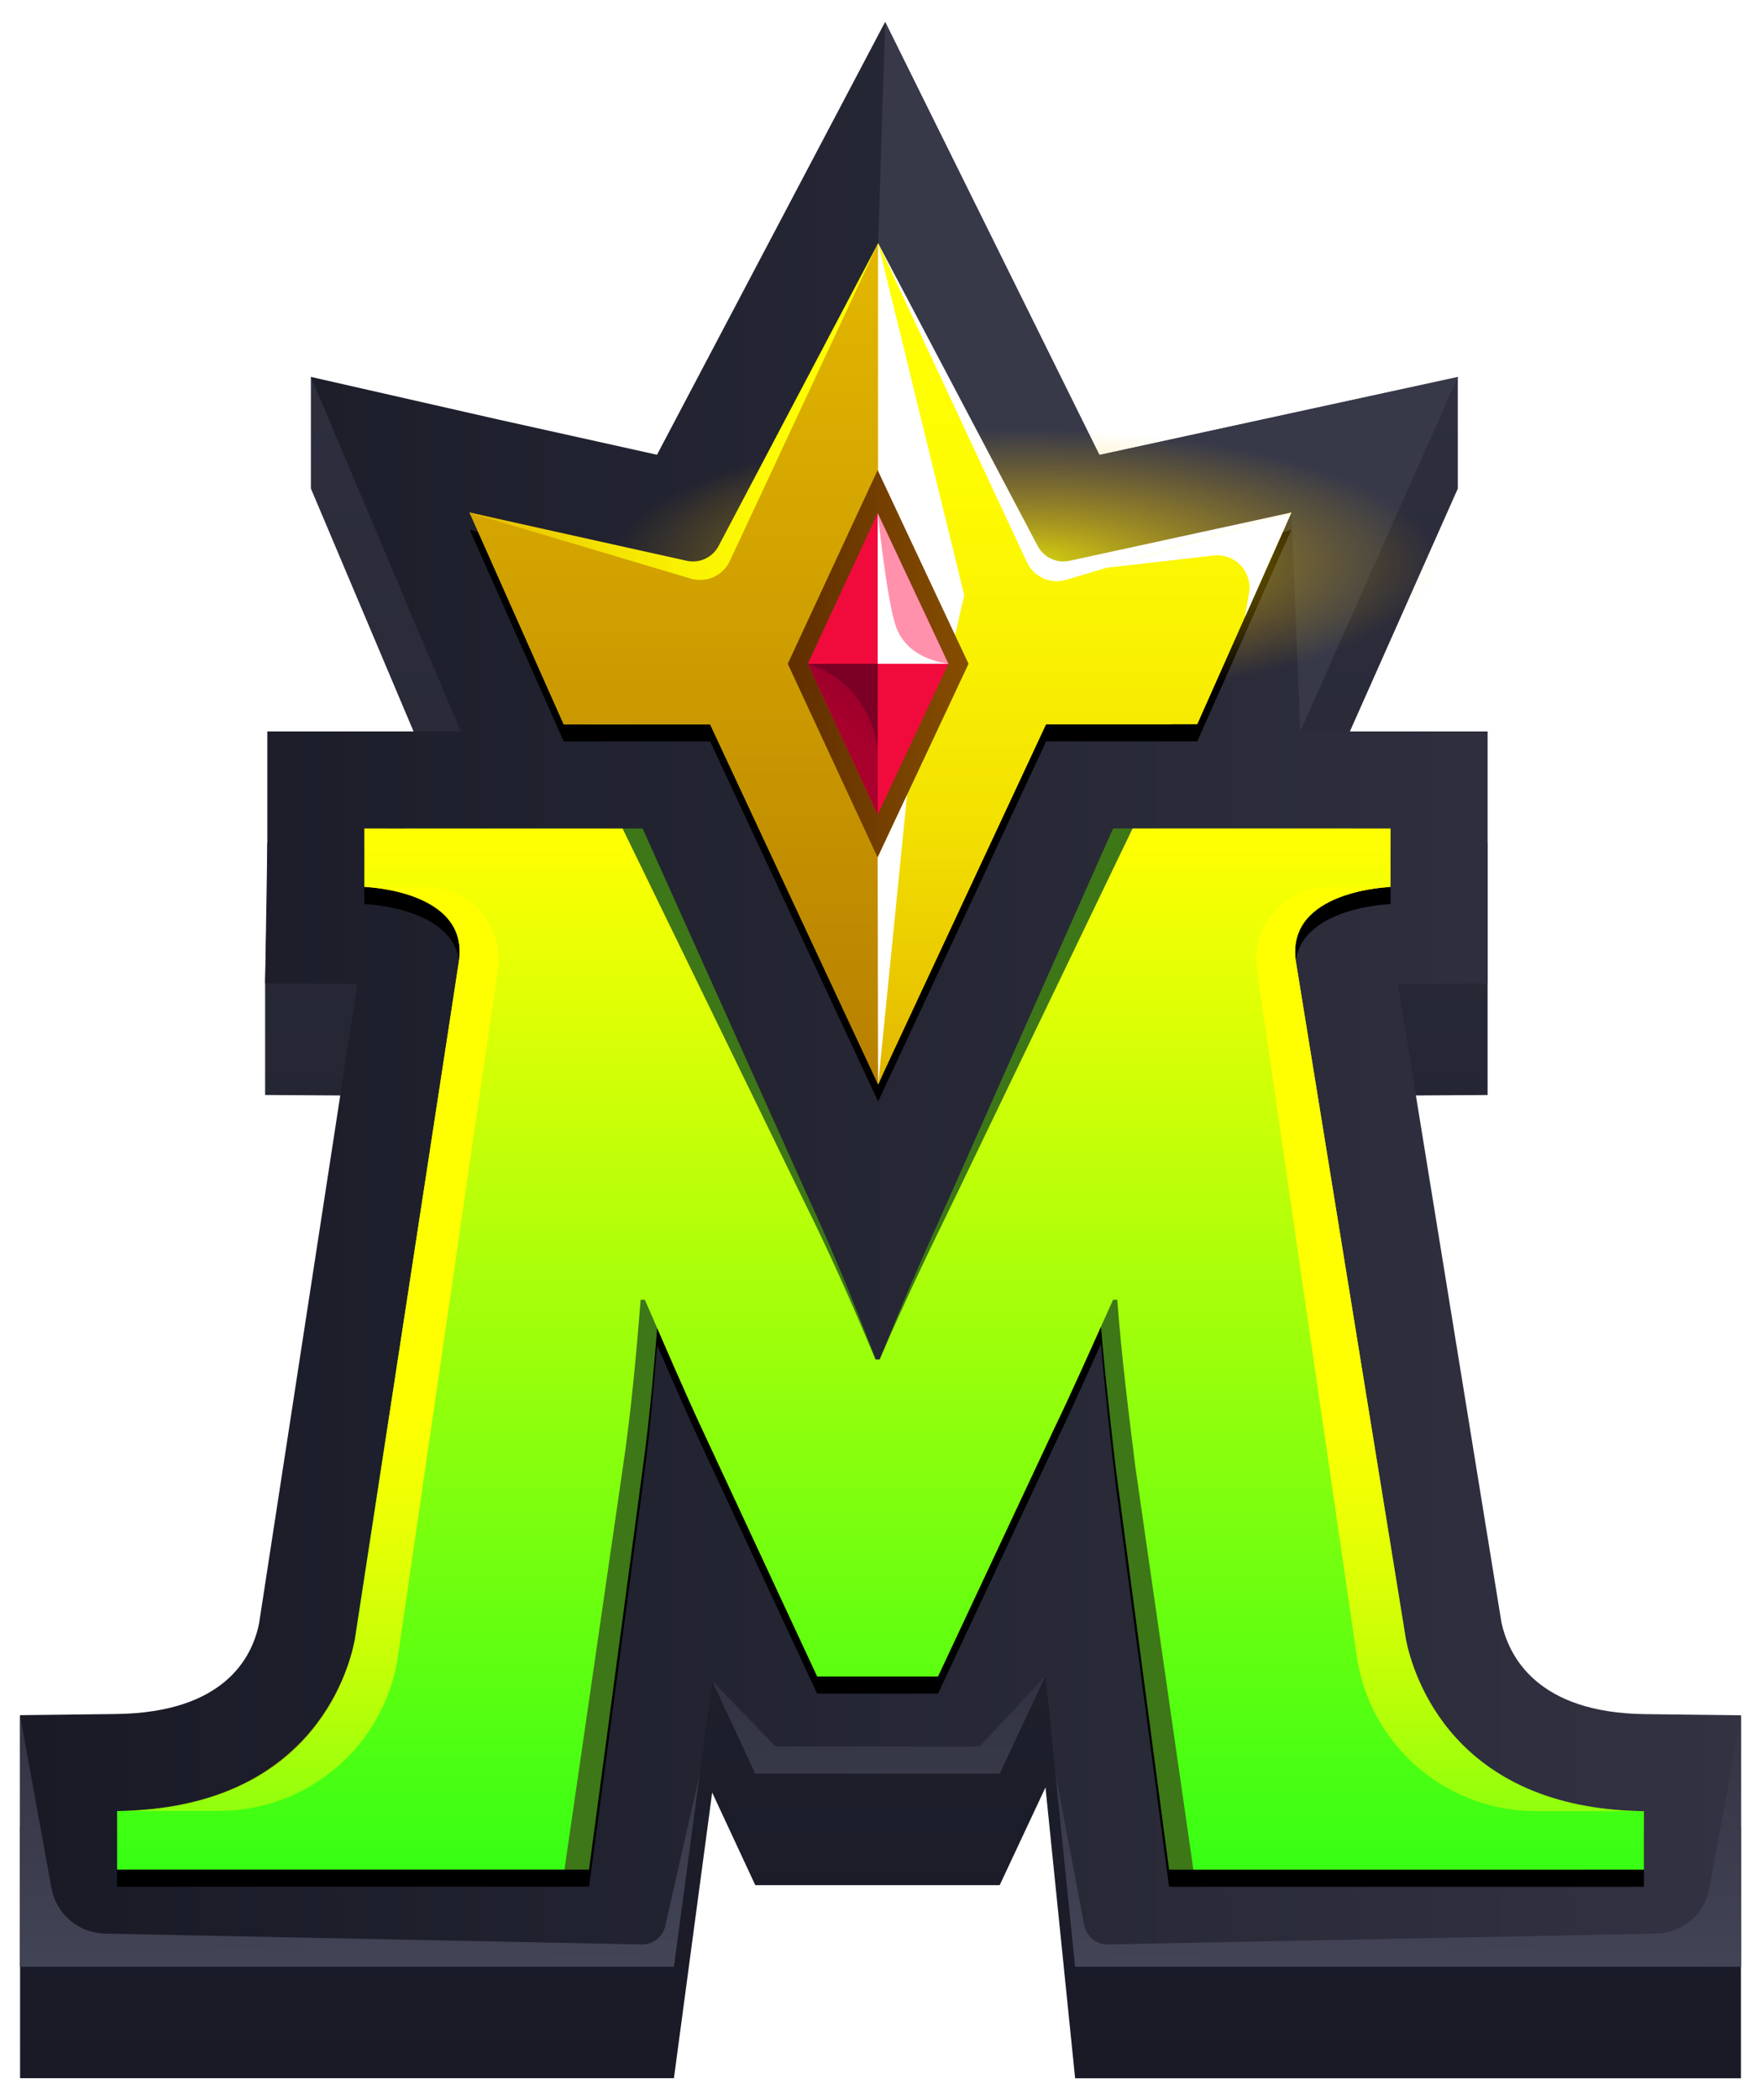
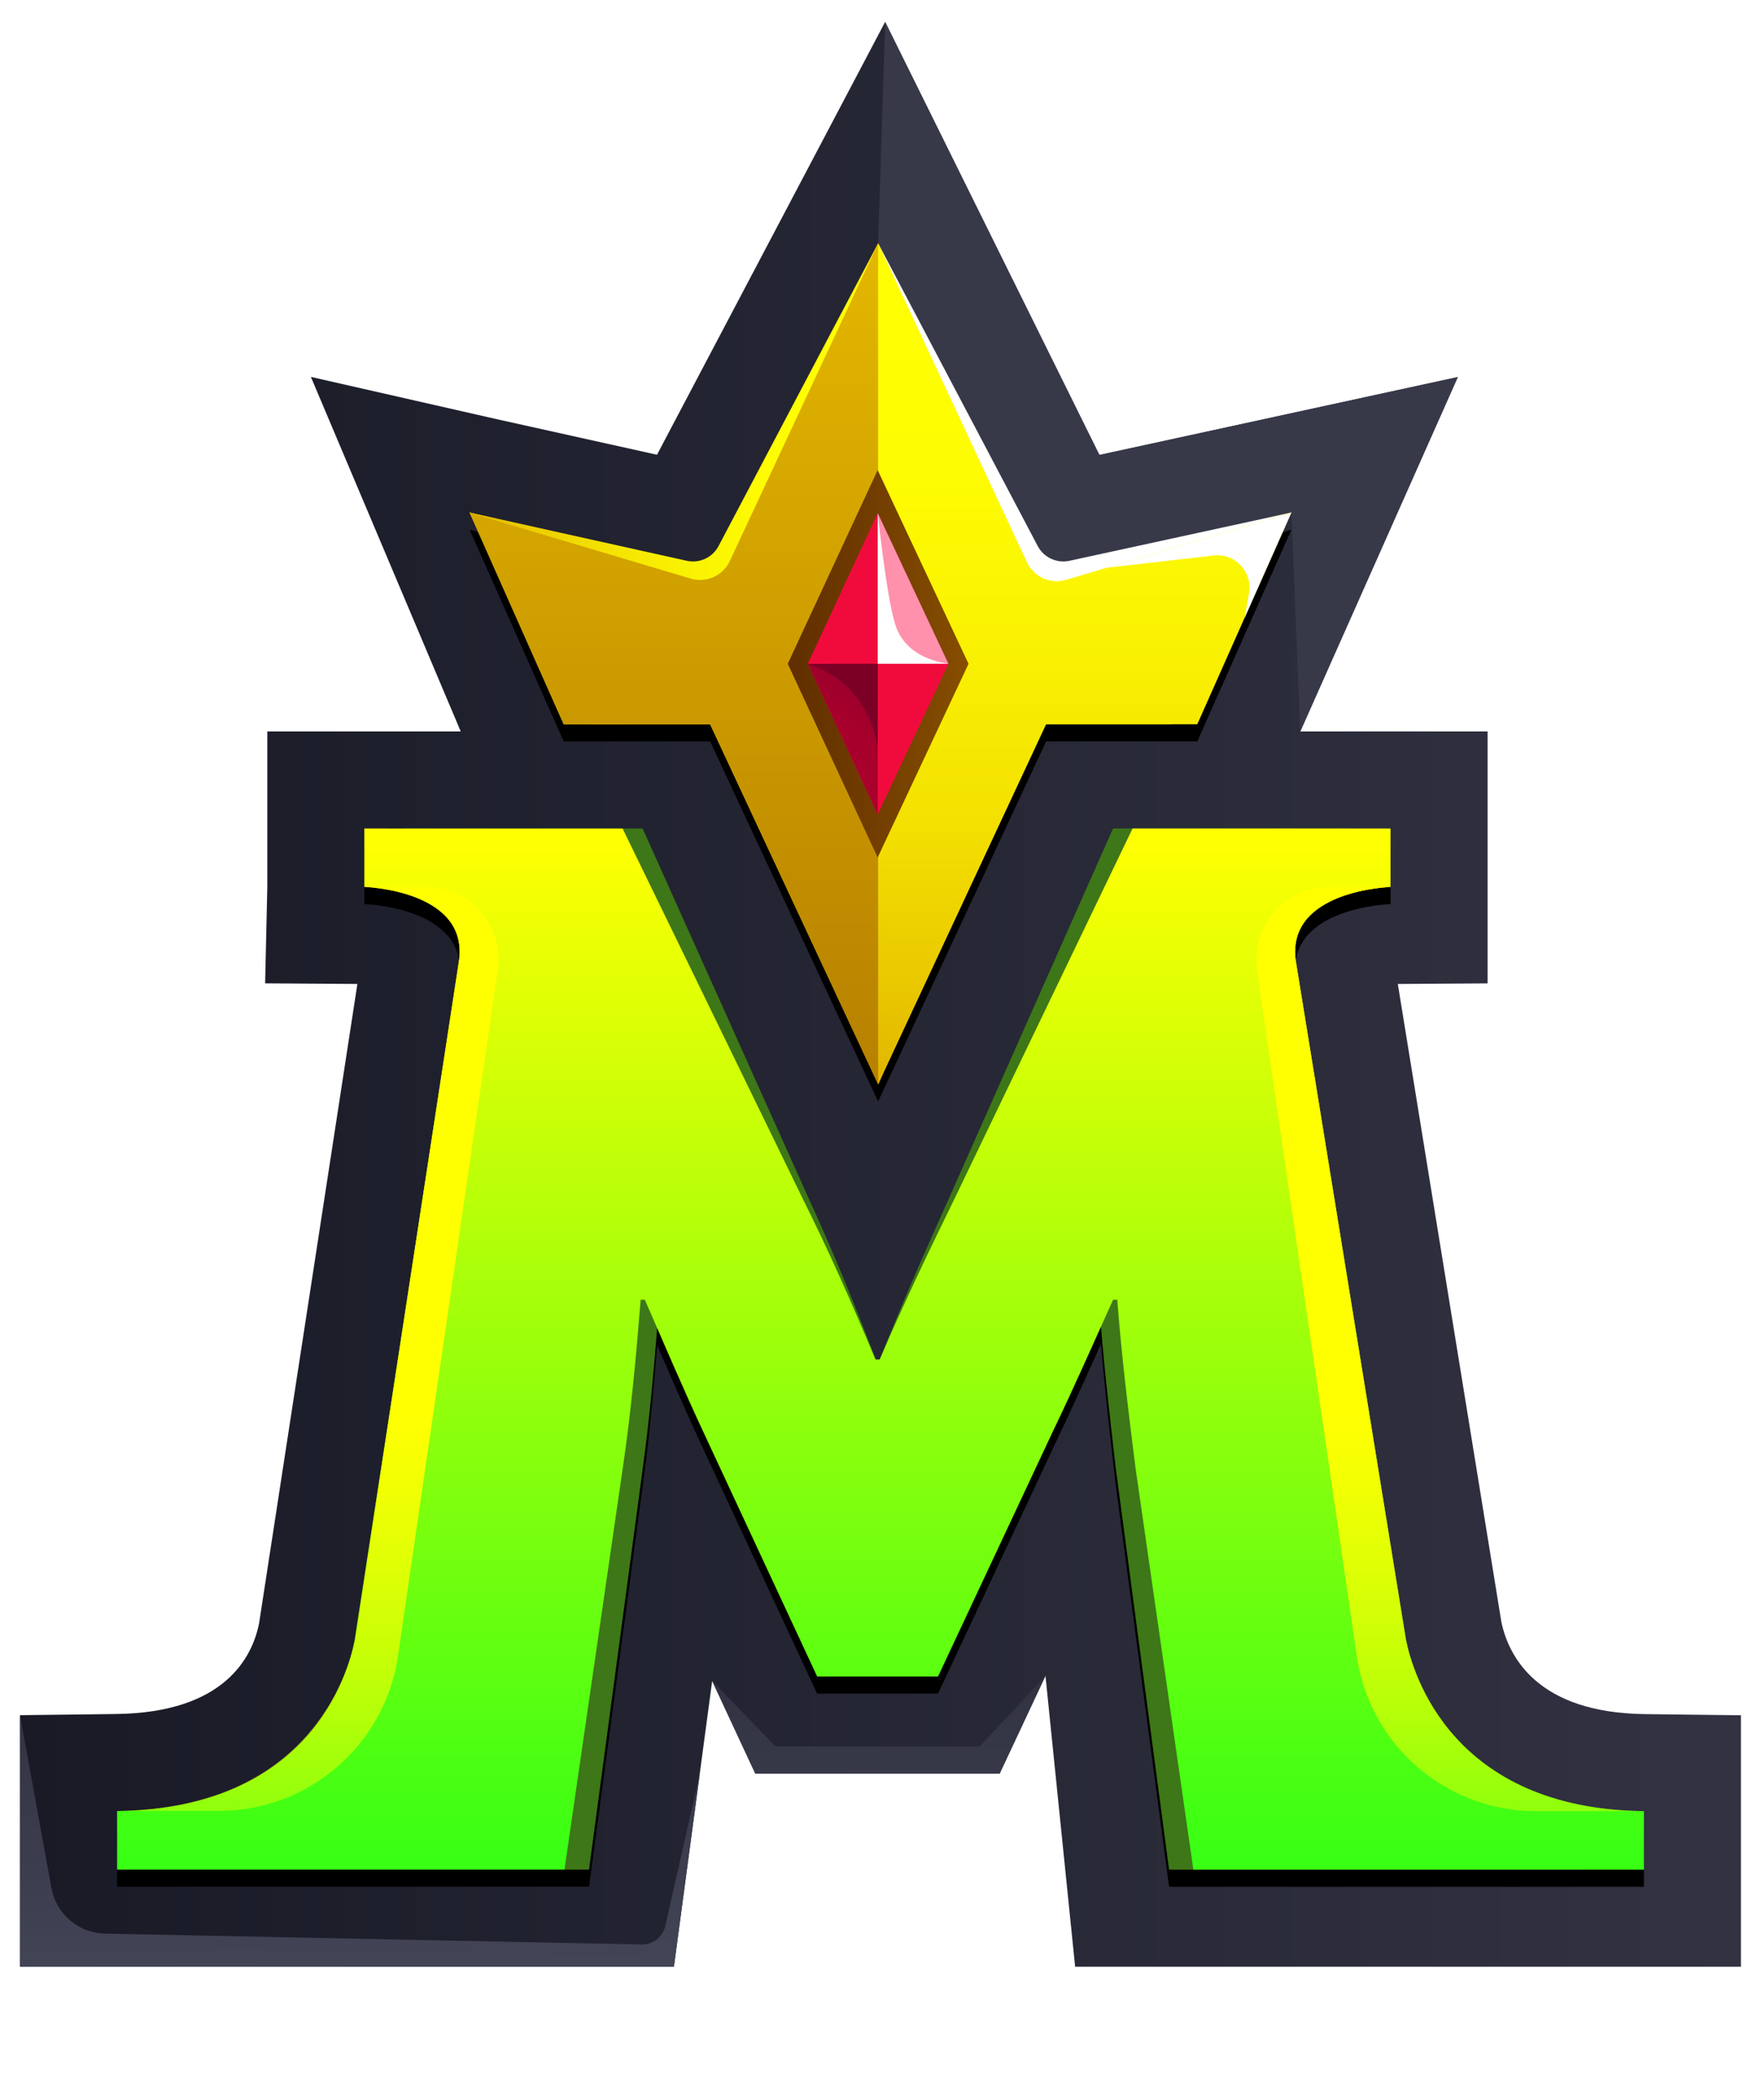
<svg xmlns="http://www.w3.org/2000/svg" version="1.1" id="Layer_1" x="0px" y="0px" width="432px" height="515px" viewBox="0 0 432 515" enable-background="new 0 0 432 515" xml:space="preserve">
  <filter id="AI_GaussianBlur_7">
    <feGaussianBlur stdDeviation="7" />
  </filter>
  <g>
    <linearGradient id="SVGID_1_" gradientUnits="userSpaceOnUse" x1="216" y1="511.308" x2="216" y2="16.636">
      <stop offset="0" style="stop-color:#191A26" />
      <stop offset="1" style="stop-color:#323242" />
    </linearGradient>
-     <path fill="url(#SVGID_1_)" d="M403.561,447.69c-26.398-0.316-33.423-14.075-35.24-22.528l-25.418-156.515l22.022-0.139v-61.781   h-45.949l38.647-86.909V92.451l-87.927,46.478l-52.56-106.188l-55.965,106.136L76.265,92.422v27.367l36.76,86.938h-47.45   l-0.535,34.405v27.367l22.633,0.149L63.559,425.423c-1.662,8.313-8.466,21.922-35.12,22.241l-23.516,0.281v61.655h160.402   l9.382-70.05l10.572,22.708h59.96l11.232-23.961l7.275,71.328h163.331v-61.655L403.561,447.69z" />
    <g>
      <linearGradient id="SVGID_00000168827914426611444330000000892815649611027078_" gradientUnits="userSpaceOnUse" x1="4.923" y1="243.816" x2="427.077" y2="243.816">
        <stop offset="0" style="stop-color:#191A26" />
        <stop offset="1" style="stop-color:#323242" />
      </linearGradient>
      <path fill="url(#SVGID_00000168827914426611444330000000892815649611027078_)" d="M403.561,420.323    c-26.398-0.316-33.423-14.075-35.24-22.528L342.904,241.28l22.022-0.139V179.36h-45.949l38.647-86.909l-87.927,19.111    L217.137,5.374L161.172,111.51l-39.141-8.685L76.265,92.422l36.76,86.938h-47.45v38.137l-0.535,23.634l22.633,0.149    L63.559,398.056c-1.662,8.313-8.466,21.922-35.12,22.241l-23.516,0.281v61.655h160.402l9.382-70.05l10.572,22.708h59.96    l11.232-23.961l7.275,71.328h163.331v-61.655L403.561,420.323z" />
    </g>
    <polygon fill="#373949" points="217.137,5.374 215.303,63.705 247.448,153.331 316.8,125.681 318.977,179.36 357.624,92.451    269.697,111.562  " />
    <g>
      <g filter="url(#AI_GaussianBlur_7)">
        <path d="M344.91,406.322l-26.999-166.267l0.003,0.015c-2.709-17.614,23.211-18.369,23.211-18.369v-14.337h-9.704h-18.819h-7.49     h-15.41h-5.713h-6.158h-4.792l-39.933,89.99c-5.882,13.089-11.454,25.524-17.028,39.567c-0.095,0.221-0.19,0.435-0.286,0.656     h-0.924c-5.655-14.659-10.691-26.929-16.66-39.884l-40.565-90.329h-4.916h-6.089h-5.842h-15.54h-7.641H99.208h-9.832v14.337     c0,0,25.919,0.755,23.21,18.369L87.012,406.33c0,0,0-0.008,0-0.008s-0.003,0.023-0.003,0.027     c-1.532,8.152-10.795,41.382-58.284,41.951v14.337h14.539h35.088h10.688h49.439h5.99h0.032l13.145-98.13     c1.562-11.264,2.685-23.444,3.563-34.649c3.778,8.7,7.597,17.518,11.633,26.128l27.614,59.31h1.212h27.356h1.089l28.286-60.335     c3.797-7.861,7.806-16.796,11.69-25.443c0.945,11.437,2.259,22.872,3.577,34.307l13.127,98.812h0.756v0.026h5.197h96.005h14.527     v-14.337C356.496,447.765,346.661,415.027,344.91,406.322z" />
        <path d="M174.206,181.801l17.146,36.732l24.067,51.557l24.068-51.557l17.148-36.738l37.08-0.002l23.084-51.908l-55.24,16.498     c-3.841,1.147-7.942-0.694-9.638-4.326l-12.435-26.638L215.42,63.862l-24.067,51.557l-12.293,26.333     c-1.696,3.632-5.797,5.473-9.638,4.326l-54.22-16.193l23.088,51.919L174.206,181.801z" />
      </g>
      <g>
        <path fill="#3D7717" d="M334.913,402.118L334.913,402.118L334.913,402.118L334.913,402.118l-24.904-166.267l0.003,0.015     c-2.499-17.614,21.41-18.369,21.41-18.369V203.16h-26.309h-21.123h-10.95l-39.933,89.99     c-5.974,13.295-11.63,25.907-17.292,40.224h-0.946c-5.655-14.659-10.691-26.929-16.66-39.884l-40.565-90.329h-11.005h-21.382     H99.208v14.337c0,0,23.907,0.755,21.409,18.369l-23.589,166.26c0,0,0-0.008,0-0.008s-0.003,0.023-0.003,0.027l0,0     c-1.413,8.152-9.958,41.382-53.761,41.951v14.337h45.775h55.428h0.032l13.145-98.13c1.891-13.634,3.144-28.633,4.09-41.588h0.945     c4.403,10.908,8.8,22.159,13.516,33.067l25.471,59.31h27.356l26.091-60.335c4.403-9.883,9.12-21.473,13.522-32.042h0.946     c0.94,13.637,2.512,27.271,4.083,40.906l13.127,98.812h0.756v0.026H388.75v-14.337     C345.6,443.561,336.528,410.823,334.913,402.118z" />
      </g>
      <path fill="#E2B600" d="M261.891,138.212c-3.534,1.147-7.309-0.694-8.869-4.326l-16.48-28.979L215.42,59.657l-22.237,47.616    l-15.142,26.307c-1.56,3.632-5.335,5.473-8.869,4.326l-53.969-12.226l0,0l29.287,51.919l33.05-0.003l15.778,36.732l22.147,51.557    l22.148-51.557l15.78-36.738l34.122-0.002l29.284-51.908l0,0L261.891,138.212z" />
      <polygon fill="#3D7717" points="222.139,144.299 214.204,125.826 206.269,144.299 198.334,162.772 206.269,181.244     214.204,199.717 222.139,181.244 230.074,162.772   " />
      <radialGradient id="SVGID_00000046298699097371666740000018031211978266576269_" cx="132.691" cy="-970.706" r="116.877" gradientTransform="matrix(1.127 0 0 0.367 101.998 494.369)" gradientUnits="userSpaceOnUse">
        <stop offset="0" style="stop-color:#FFFF00;stop-opacity:0.8" />
        <stop offset="0.181" style="stop-color:#FFE500;stop-opacity:0.611" />
        <stop offset="0.369" style="stop-color:#FFD200;stop-opacity:0.415" />
        <stop offset="0.563" style="stop-color:#FFC700;stop-opacity:0.214" />
        <stop offset="0.768" style="stop-color:#FFC300;stop-opacity:0" />
      </radialGradient>
-       <ellipse fill="url(#SVGID_00000046298699097371666740000018031211978266576269_)" cx="251.594" cy="138.555" rx="131.765" ry="42.843" />
      <linearGradient id="SVGID_00000070828433539323104320000017550251062774961845_" gradientUnits="userSpaceOnUse" x1="115.203" y1="102.993" x2="215.419" y2="102.993">
        <stop offset="0" style="stop-color:#E2B600" />
        <stop offset="0.109" style="stop-color:#E9C700" />
        <stop offset="0.308" style="stop-color:#F3E001" />
        <stop offset="0.516" style="stop-color:#F9F102" />
        <stop offset="0.739" style="stop-color:#FEFC02" />
        <stop offset="1" style="stop-color:#FFFF02" />
      </linearGradient>
      <path fill="url(#SVGID_00000070828433539323104320000017550251062774961845_)" d="M115.203,125.688l53.257,11.819    c3.125,0.693,6.328-0.789,7.82-3.621l39.139-74.229l-36.895,86.67L115.203,125.688z" />
      <path fill="#FFFFFF" d="M316.8,125.681l-54.417,11.827c-3.125,0.693-6.328-0.789-7.82-3.621l-39.139-74.229l36.895,86.67    L316.8,125.681z" />
      <g>
        <linearGradient id="SVGID_00000176015932830293259210000017784217294069913250_" gradientUnits="userSpaceOnUse" x1="216.001" y1="455.347" x2="216.001" y2="205.739">
          <stop offset="3.720238e-04" style="stop-color:#39FF14" />
          <stop offset="1" style="stop-color:#FFFF02" />
        </linearGradient>
        <path fill="url(#SVGID_00000176015932830293259210000017784217294069913250_)" d="M344.911,402.118L344.911,402.118     L344.911,402.118L344.911,402.118l-26.999-166.267l0.003,0.015c-2.709-17.614,23.211-18.369,23.211-18.369V203.16h-28.523h-22.9     h-11.871l-43.293,89.99c-6.477,13.295-12.608,25.907-18.746,40.224h-1.026c-6.131-14.659-11.59-26.929-18.062-39.884     l-43.977-90.329h-11.93h-23.181H89.376v14.337c0,0,25.919,0.755,23.21,18.369l-25.574,166.26c0,0,0-0.008,0-0.008     s-0.003,0.023-0.003,0.027l0,0c-1.532,8.152-10.795,41.382-58.284,41.951v14.337h49.626h60.126l14.251-98.13     c2.05-13.634,3.408-28.633,4.434-41.588h1.025c4.773,10.908,9.54,22.159,14.654,33.067l27.614,59.31h29.658l28.286-60.335     c4.773-9.883,9.887-21.473,14.659-32.042h1.026c1.019,13.637,2.723,27.271,4.427,40.906l14.235,98.838h110.532v-14.337     C356.496,443.561,346.661,410.823,344.911,402.118z" />
      </g>
      <g>
        <linearGradient id="SVGID_00000072258442001065210560000003981232738984739973_" gradientUnits="userSpaceOnUse" x1="355.719" y1="513.002" x2="355.719" y2="347.151">
          <stop offset="0.003" style="stop-color:#FFFF02;stop-opacity:0" />
          <stop offset="1" style="stop-color:#FFFF02" />
        </linearGradient>
        <path fill="url(#SVGID_00000072258442001065210560000003981232738984739973_)" d="M403.277,444.125h-26.499     c-22.055,0-40.778-16.204-43.952-38.041l-24.475-168.171c-1.567-10.77,6.783-20.409,17.653-20.409h15.133     c0,0-25.903,0.754-23.225,18.346l26.994,166.267C346.671,410.824,356.509,443.569,403.277,444.125z" />
        <linearGradient id="SVGID_00000053525705662536407080000004754294988850750906_" gradientUnits="userSpaceOnUse" x1="10996.241" y1="512.944" x2="10996.241" y2="347.093" gradientTransform="matrix(-1 0 0 1 11071.754 0)">
          <stop offset="0.003" style="stop-color:#FFFF02;stop-opacity:0" />
          <stop offset="1" style="stop-color:#FFFF02" />
        </linearGradient>
        <path fill="url(#SVGID_00000053525705662536407080000004754294988850750906_)" d="M28.725,444.067h24.958     c22.055,0,40.778-16.204,43.952-38.041l24.475-168.171c1.567-10.77-6.783-20.409-17.653-20.409H89.324     c0,0,25.903,0.754,23.225,18.346L87.096,402.059C85.331,410.766,75.493,443.512,28.725,444.067z" />
      </g>
      <linearGradient id="SVGID_00000068636460995900710930000011363744055731040956_" gradientUnits="userSpaceOnUse" x1="216.001" y1="264.873" x2="216.001" y2="61.139">
        <stop offset="0" style="stop-color:#E2B600" />
        <stop offset="0.109" style="stop-color:#E9C700" />
        <stop offset="0.308" style="stop-color:#F3E001" />
        <stop offset="0.516" style="stop-color:#F9F102" />
        <stop offset="0.739" style="stop-color:#FEFC02" />
        <stop offset="1" style="stop-color:#FFFF02" />
      </linearGradient>
      <path fill="url(#SVGID_00000068636460995900710930000011363744055731040956_)" d="M261.559,142.178    c-3.841,1.147-7.942-0.694-9.638-4.326l-12.435-26.638L215.42,59.657l-24.067,51.557l-12.293,26.333    c-1.696,3.632-5.797,5.473-9.638,4.326l-54.22-16.193l23.088,51.919l35.916-0.003l17.146,36.732l24.067,51.557l24.068-51.557    l17.148-36.738l37.08-0.002l23.084-51.908L261.559,142.178z" />
      <linearGradient id="SVGID_00000054981625333864257090000003500825061532233347_" gradientUnits="userSpaceOnUse" x1="165.313" y1="265.893" x2="165.313" y2="63.832">
        <stop offset="0" style="stop-color:#B78000" />
        <stop offset="1" style="stop-color:#E2B600" />
      </linearGradient>
      <path fill="url(#SVGID_00000054981625333864257090000003500825061532233347_)" d="M215.423,265.893l-24.079-51.568l-17.137-36.732    h-35.919l-23.087-51.905l54.206,16.184c3.848,1.15,7.954-0.694,9.64-4.324l12.296-26.339l24.075-51.552L215.423,265.893z" />
      <polygon fill="#110D08" points="224.043,144.299 215.42,125.826 206.796,144.299 198.173,162.772 206.796,181.244 215.42,199.717     224.043,181.244 232.666,162.772   " />
-       <polygon fill="#FFFFFF" points="215.42,59.657 215.42,125.826 232.666,162.772 236.542,145.964   " />
      <path fill="#FFFFFF" d="M271.471,139.218l45.329-13.537l-11.45,25.748l1.058-5.999c0.916-5.196-3.426-9.811-8.668-9.212    L271.471,139.218z" />
      <linearGradient id="SVGID_00000183935641919665888760000011768150878836311449_" gradientUnits="userSpaceOnUse" x1="193.254" y1="162.772" x2="237.595" y2="162.772">
        <stop offset="0" style="stop-color:#602E00" />
        <stop offset="1" style="stop-color:#864E00" />
      </linearGradient>
      <polygon fill="url(#SVGID_00000183935641919665888760000011768150878836311449_)" points="215.303,115.276 193.254,162.771     215.303,210.268 237.595,162.771   " />
      <polygon fill="#F10B3D" points="198.173,162.772 215.324,199.717 232.666,162.772 215.324,125.826   " />
      <polygon fill="#FF91AD" points="215.324,125.826 215.324,162.771 232.666,162.772   " />
      <linearGradient id="SVGID_00000053536191068580837170000007300896721220694428_" gradientUnits="userSpaceOnUse" x1="202.955" y1="185.847" x2="221.223" y2="163.68">
        <stop offset="0" style="stop-color:#AA002D" />
        <stop offset="0.321" style="stop-color:#A7002C" />
        <stop offset="0.592" style="stop-color:#9C002B" />
        <stop offset="0.845" style="stop-color:#8B0028" />
        <stop offset="1" style="stop-color:#7C0026" />
      </linearGradient>
      <polygon fill="url(#SVGID_00000053536191068580837170000007300896721220694428_)" points="215.324,162.771 198.173,162.772     215.324,199.717   " />
      <path fill="#FFFFFF" d="M232.666,162.772l-17.342,0v-36.945c0,0,2.078,19.988,4.199,26.967    C219.947,154.186,221.73,161.106,232.666,162.772L232.666,162.772z" />
-       <polygon fill="#FFFFFF" points="215.423,265.893 215.303,210.268 222.524,194.883   " />
      <linearGradient id="SVGID_00000090254267484469101860000010339034863506288300_" gradientUnits="userSpaceOnUse" x1="198.173" y1="173.279" x2="215.324" y2="173.279">
        <stop offset="0.322" style="stop-color:#7C0026" />
        <stop offset="0.37" style="stop-color:#7C0026" />
        <stop offset="1" style="stop-color:#7C0026" />
      </linearGradient>
      <path fill="url(#SVGID_00000090254267484469101860000010339034863506288300_)" d="M198.173,162.772l17.151,0l-0.021,21.015    C215.303,183.786,214.204,167.879,198.173,162.772z" />
    </g>
    <linearGradient id="SVGID_00000075160008091375132530000008916054607382142611_" gradientUnits="userSpaceOnUse" x1="342.6" y1="482.337" x2="343.695" y2="416.656">
      <stop offset="0" style="stop-color:#424556" />
      <stop offset="1" style="stop-color:#323242" />
    </linearGradient>
-     <path fill="url(#SVGID_00000075160008091375132530000008916054607382142611_)" d="M427.077,482.259v-61.655l-7.691,42.343   c-1.127,6.205-6.358,10.829-12.654,11.187l-134.877,2.672c-2.86,0.057-5.344-1.958-5.879-4.769l-7.061-37.145l4.831,47.367H427.077   z" />
    <linearGradient id="SVGID_00000096042687254599582110000006245811526042733243_" gradientUnits="userSpaceOnUse" x1="2651.229" y1="482.301" x2="2652.323" y2="416.67" gradientTransform="matrix(-1 0 0 1 2739.919 0)">
      <stop offset="0" style="stop-color:#424556" />
      <stop offset="1" style="stop-color:#323242" />
    </linearGradient>
    <path fill="url(#SVGID_00000096042687254599582110000006245811526042733243_)" d="M4.923,482.259v-61.655l7.691,42.343   c1.127,6.205,6.358,10.829,12.654,11.187l132.15,2.674c2.763,0.056,5.184-1.839,5.794-4.535l8.453-37.381l-6.346,47.367H4.923z" />
    <linearGradient id="SVGID_00000091706366235028954710000004432518671467134633_" gradientUnits="userSpaceOnUse" x1="215.892" y1="435.445" x2="215.616" y2="413.644">
      <stop offset="0" style="stop-color:#373949" />
      <stop offset="1" style="stop-color:#323242" />
    </linearGradient>
    <polygon fill="url(#SVGID_00000091706366235028954710000004432518671467134633_)" points="174.707,412.184 185.279,434.892    245.239,434.892 256.471,410.931 240.349,428.25 190.262,428.25  " />
  </g>
</svg>